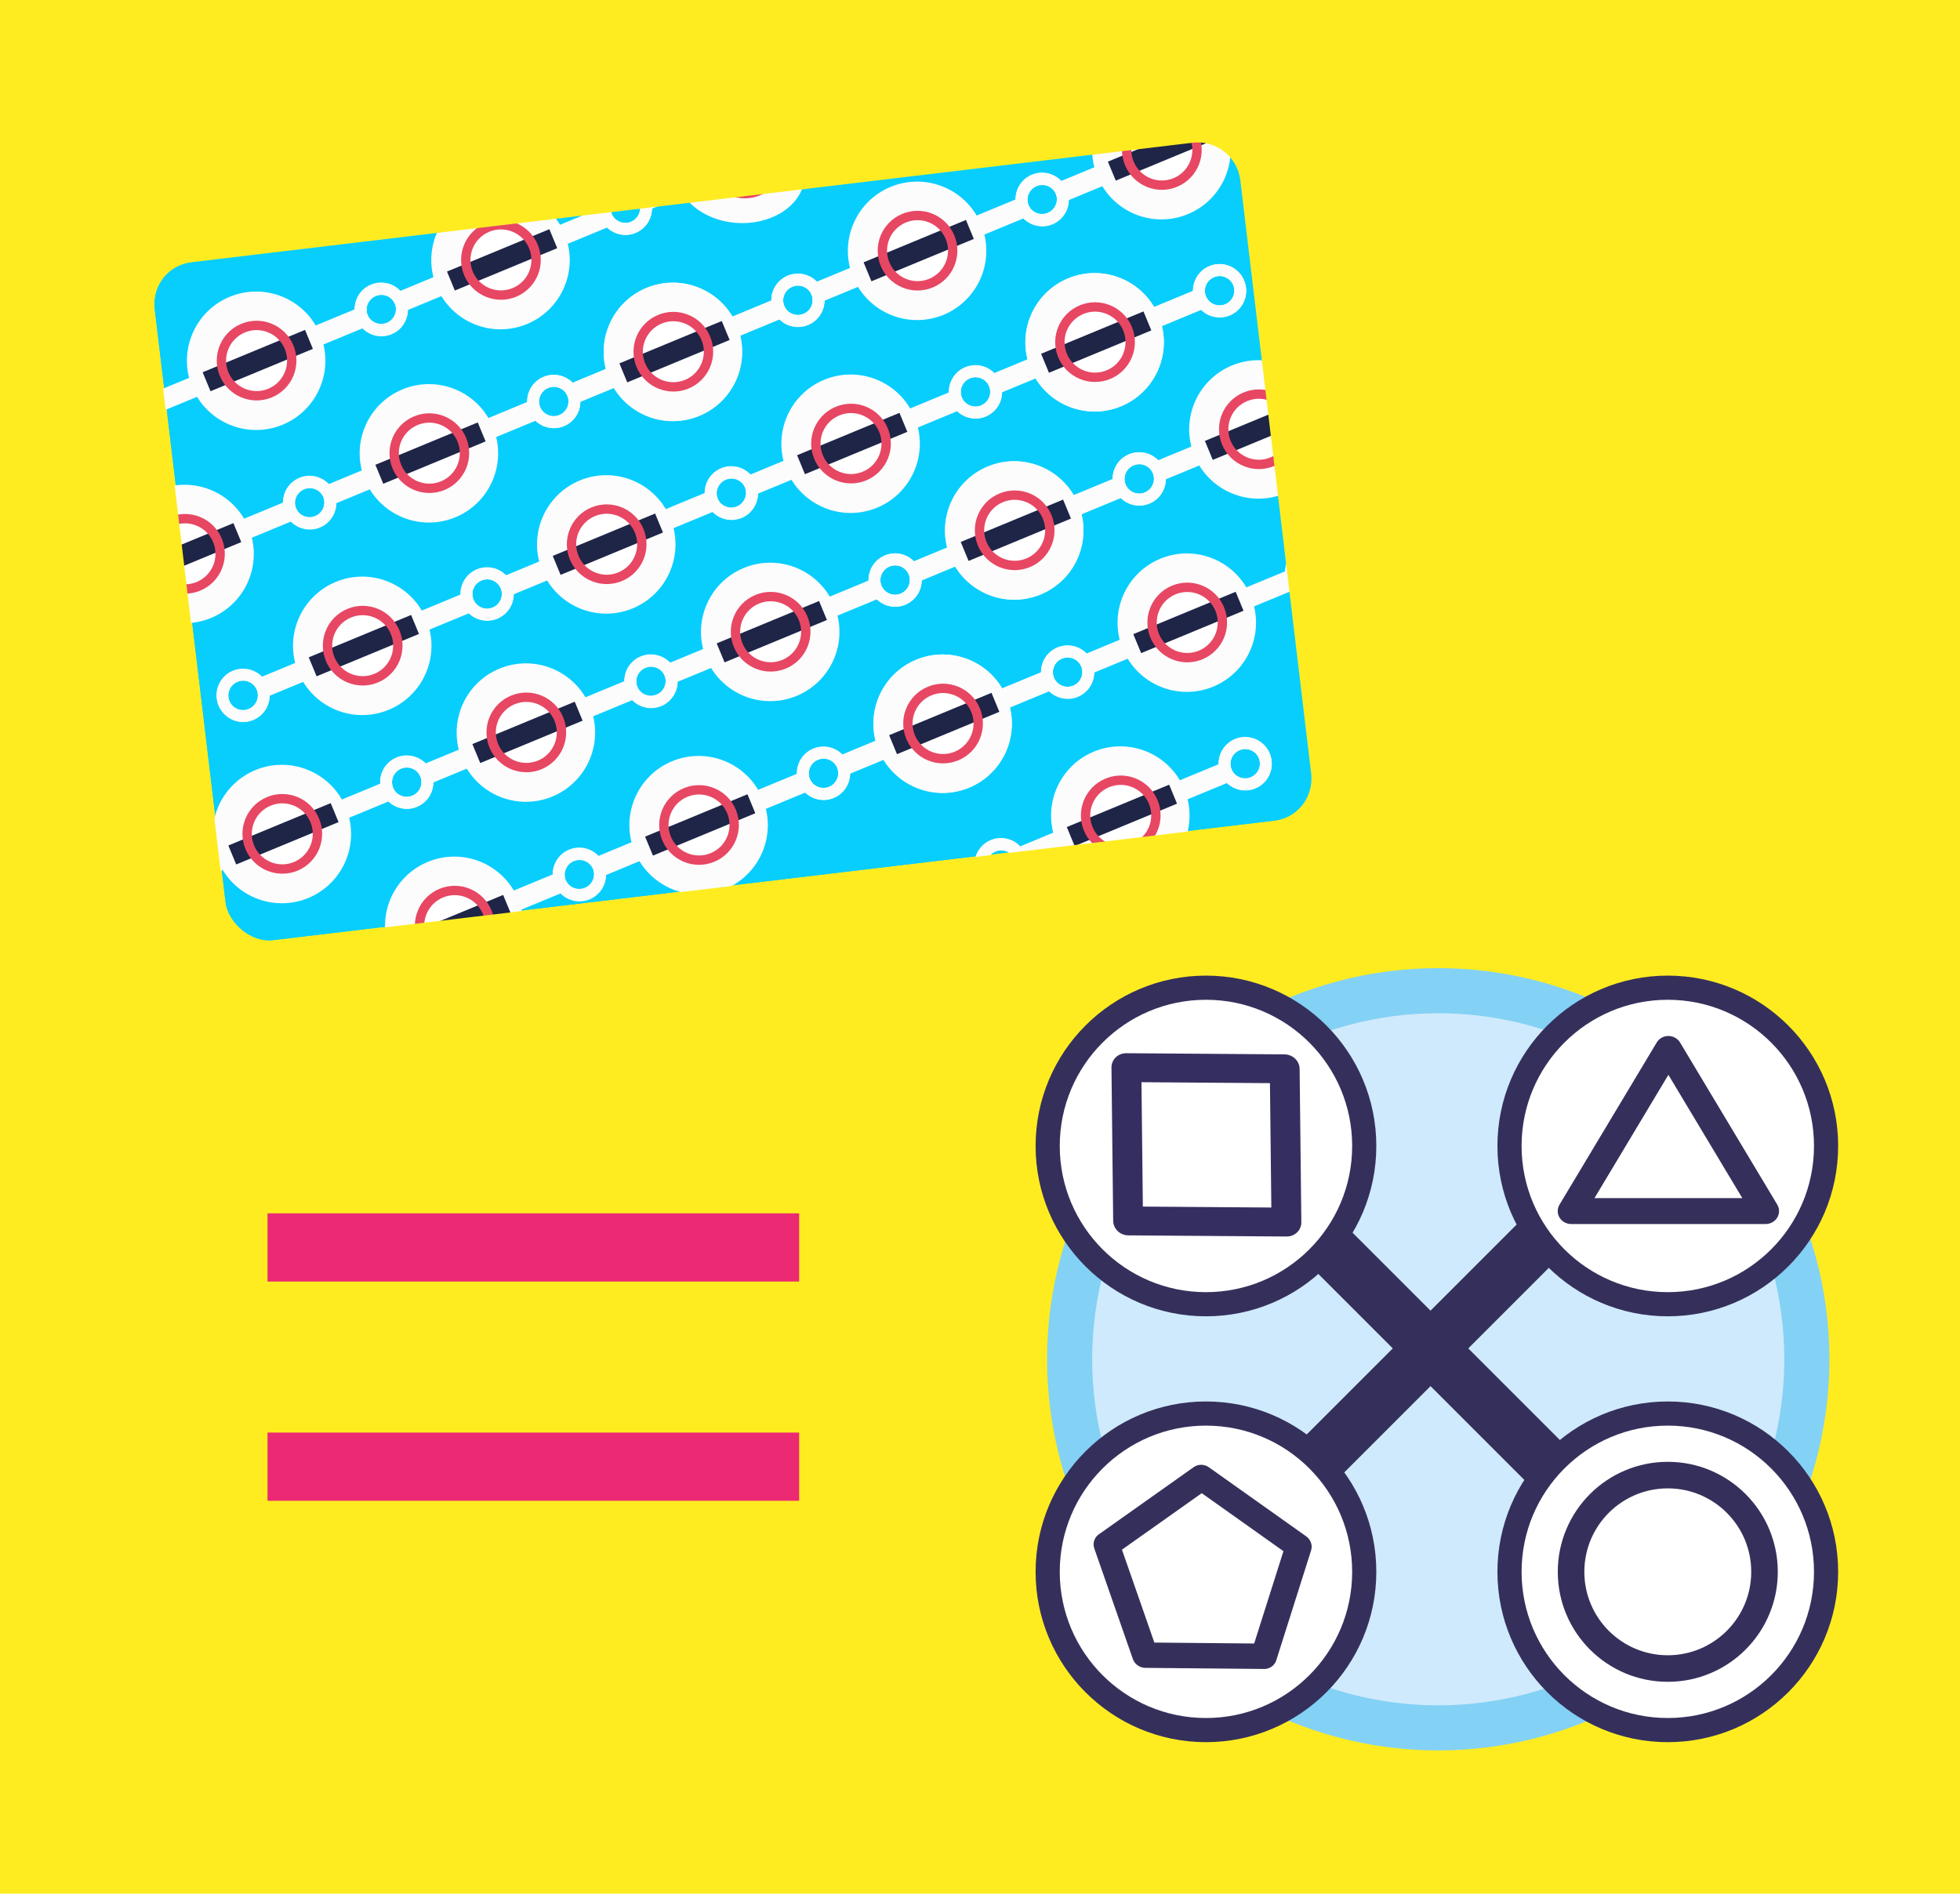
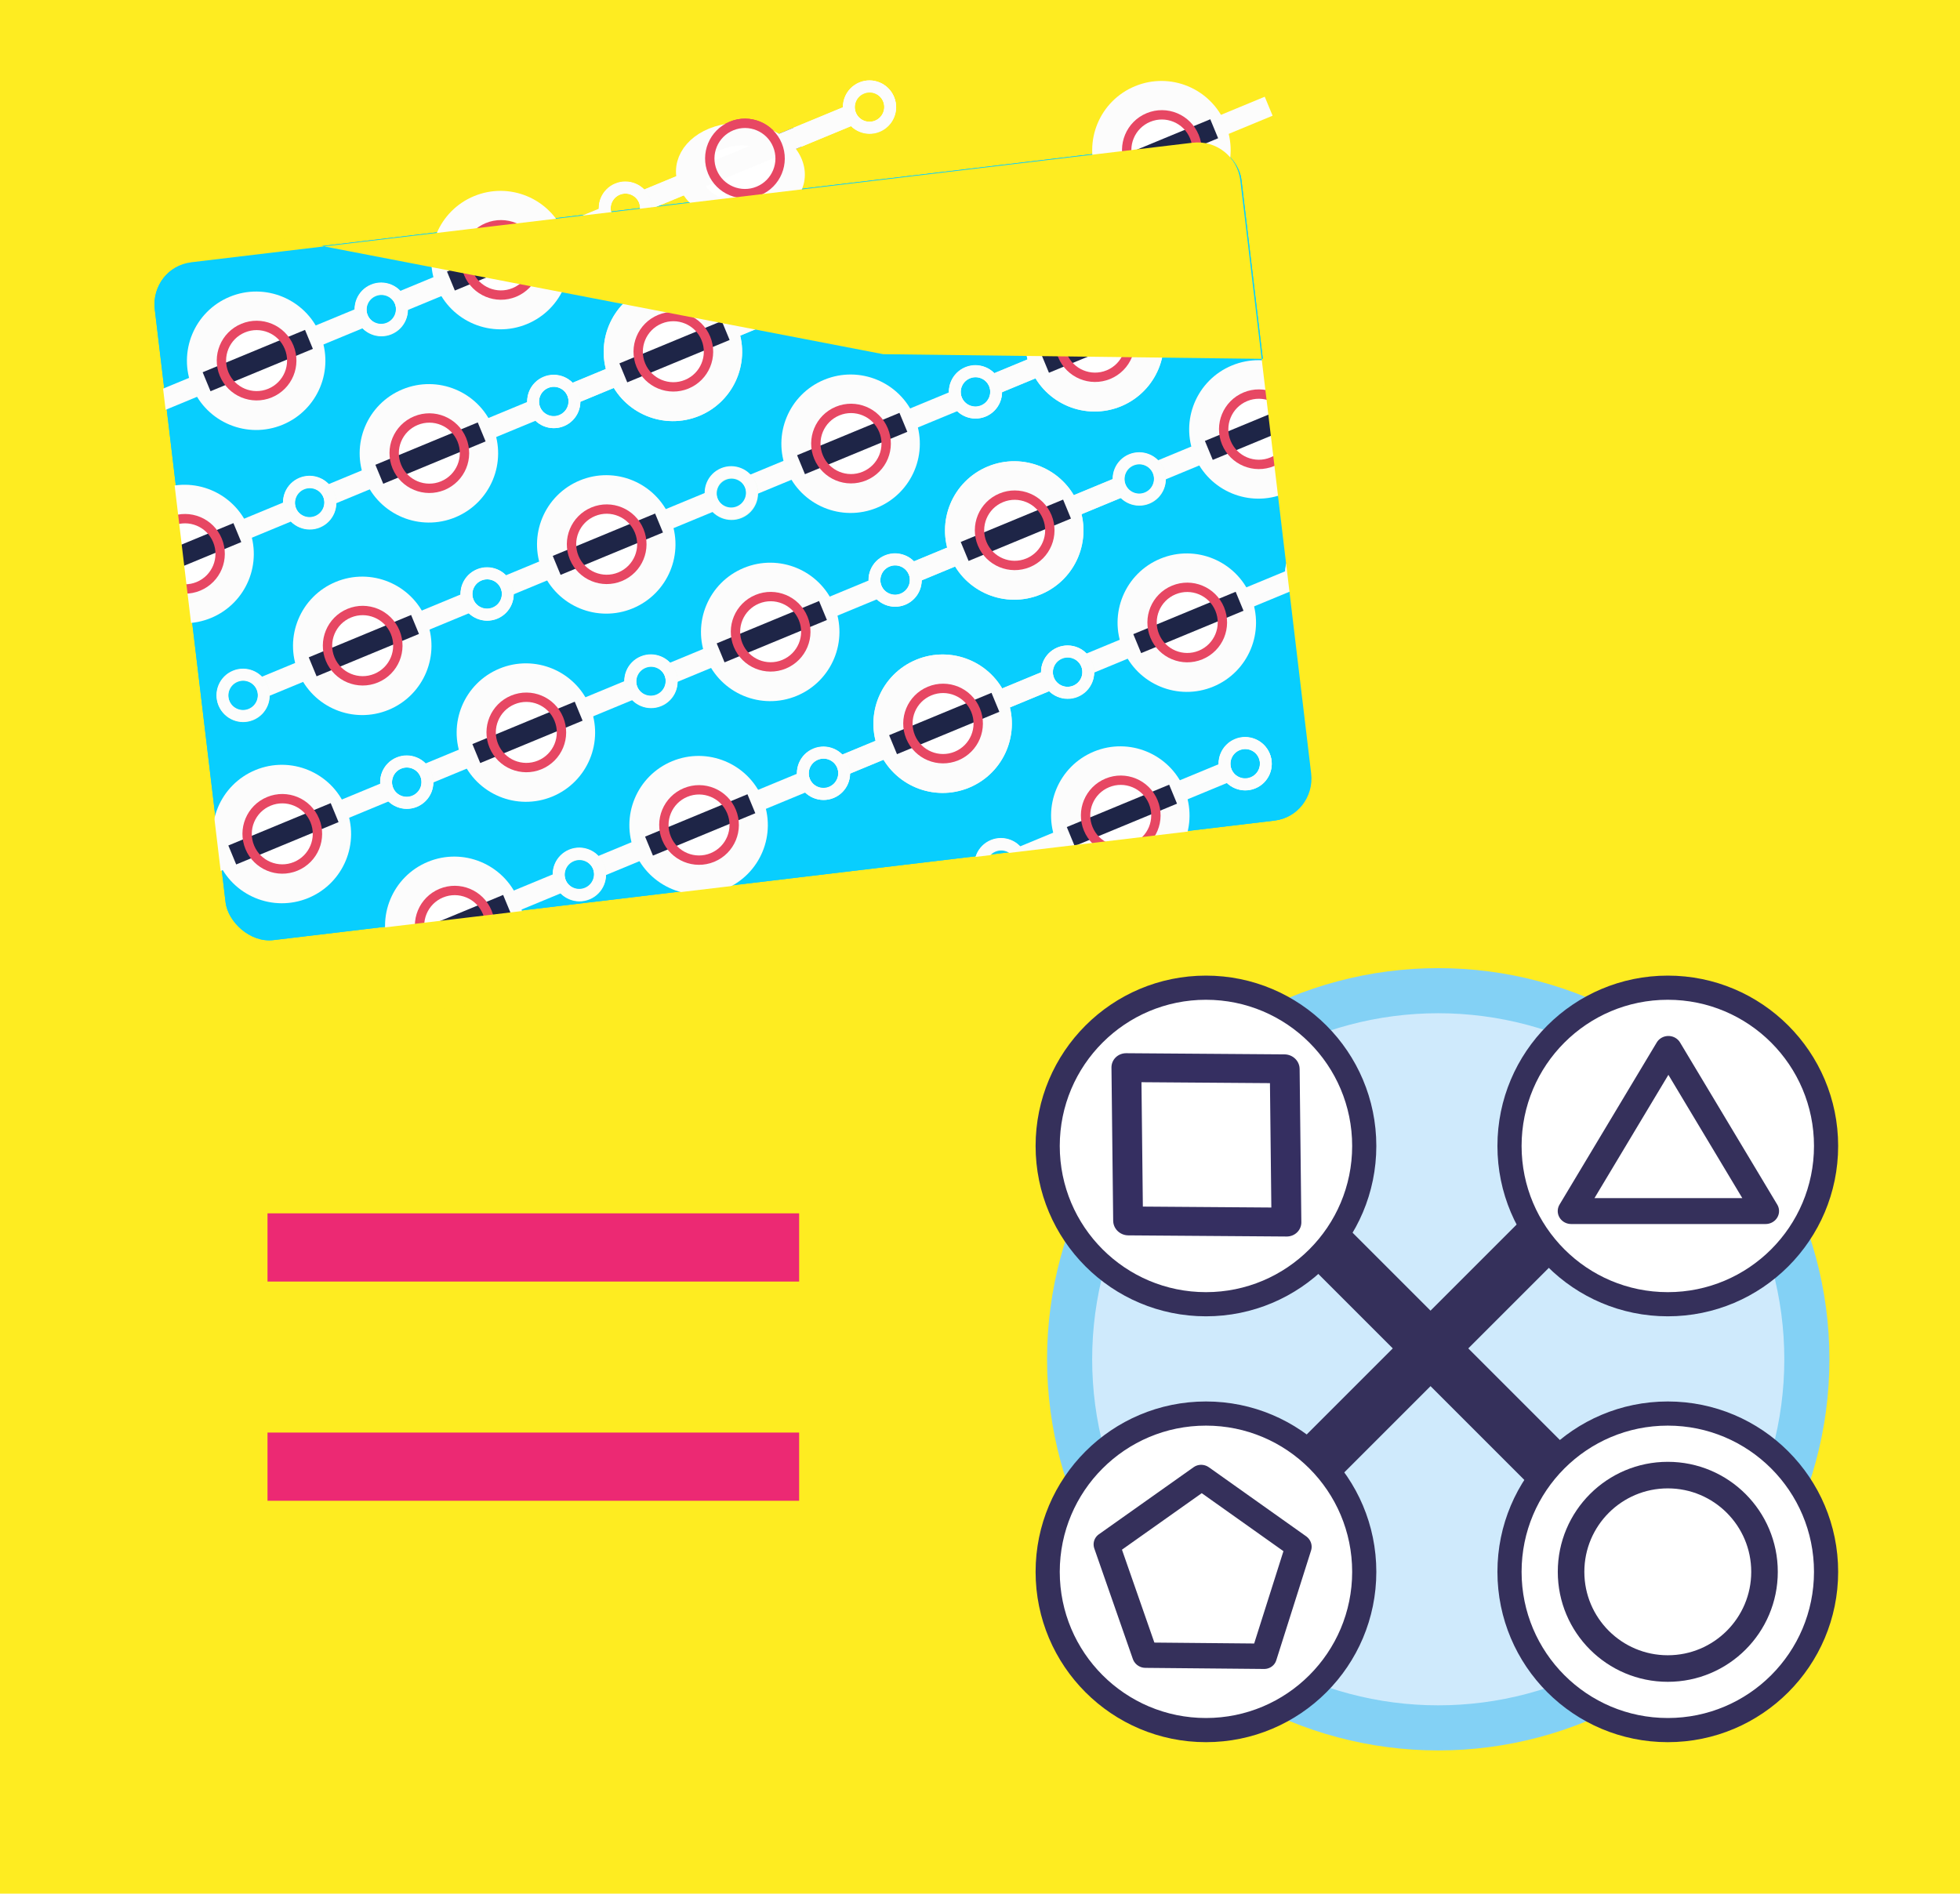
<svg xmlns="http://www.w3.org/2000/svg" xmlns:ns1="http://www.inkscape.org/namespaces/inkscape" xmlns:ns2="http://sodipodi.sourceforge.net/DTD/sodipodi-0.dtd" width="79.593mm" height="76.904mm" viewBox="0 0 79.593 76.904" version="1.1" id="svg6151" ns1:version="1.2.2 (732a01da63, 2022-12-09)" ns2:docname="jokervorteil.svg">
  <ns2:namedview id="namedview6153" pagecolor="#ffffff" bordercolor="#000000" borderopacity="0.25" ns1:showpageshadow="2" ns1:pageopacity="0.0" ns1:pagecheckerboard="0" ns1:deskcolor="#d1d1d1" ns1:document-units="mm" showgrid="false" ns1:zoom="2.2289141" ns1:cx="167.12174" ns1:cy="134.37036" ns1:window-width="3840" ns1:window-height="2054" ns1:window-x="-11" ns1:window-y="-11" ns1:window-maximized="1" ns1:current-layer="layer1" />
  <defs id="defs6148" />
  <g ns1:label="Ebene 1" ns1:groupmode="layer" id="layer1" transform="translate(-97.298,-153.027)">
    <rect style="fill:#feec21;fill-opacity:1;stroke:none;stroke-width:1.459;stroke-linecap:square;stroke-linejoin:round;stroke-dasharray:none;stroke-opacity:1;stop-color:#000000" id="rect10475" width="79.593" height="76.904" x="97.298" y="153.027" />
    <rect style="font-variation-settings:normal;display:inline;vector-effect:none;fill:#08cefe;fill-opacity:1;stroke:none;stroke-width:0.476;stroke-linecap:square;stroke-linejoin:miter;stroke-miterlimit:4;stroke-dasharray:none;stroke-dashoffset:0;stroke-opacity:1;-inkscape-stroke:none;stop-color:#000000" id="rect18749-5" width="44.441" height="27.755" x="83.22" y="174.955" ry="1.751" rx="1.751" transform="rotate(-6.809)" />
    <rect style="font-variation-settings:normal;display:inline;vector-effect:none;fill:#08cefe;fill-opacity:1;stroke:none;stroke-width:0.476;stroke-linecap:square;stroke-linejoin:miter;stroke-miterlimit:4;stroke-dasharray:none;stroke-dashoffset:0;stroke-opacity:1;-inkscape-stroke:none;stop-color:#000000" id="rect18749-5-6" width="44.441" height="27.755" x="83.22" y="174.955" ry="1.751" rx="1.751" ns1:export-filename="..\..\Users\mario\nslondon-back" ns1:export-xdpi="96" ns1:export-ydpi="96" transform="rotate(-6.809)" />
    <circle style="fill:#eefceb;fill-opacity:1;stroke:#eefceb;stroke-width:1.188;stroke-linecap:square;stroke-dasharray:none;stroke-opacity:1;stop-color:#000000" id="path5697-9-2-6-0" cx="61.198" cy="214.261" r="2.217" transform="rotate(-22.484)" />
    <rect style="fill:#eefceb;fill-opacity:1;stroke:none;stroke-width:0.117;stroke-linecap:square;stop-color:#000000" id="rect362-8-9" width="9.286" height="0.834" x="56.618" y="213.861" transform="rotate(-22.484)" />
    <rect style="fill:#1e2547;fill-opacity:1;stroke:none;stroke-width:0.081;stroke-linecap:square;stop-color:#000000" id="rect362-2" width="4.499" height="0.834" x="59.012" y="213.861" transform="rotate(-22.484)" />
    <circle style="fill:none;fill-opacity:1;stroke:#e74763;stroke-width:0.38;stroke-linecap:square;stroke-dasharray:none;stroke-opacity:1;stop-color:#000000" id="path5697-0" cx="61.217" cy="214.261" r="1.428" transform="rotate(-22.484)" />
    <circle style="fill:#ffffff;fill-opacity:1;stroke:#fcfcfc;stroke-width:1.188;stroke-linecap:square;stroke-dasharray:none;stroke-opacity:1;stop-color:#000000" id="path5697-9-2-6" cx="71.929" cy="214.261" r="2.217" transform="rotate(-22.484)" />
    <rect style="fill:#fcfcfc;fill-opacity:1;stroke:none;stroke-width:0.117;stroke-linecap:square;stop-color:#000000" id="rect362-8" width="9.286" height="0.834" x="67.35" y="213.861" transform="rotate(-22.484)" />
    <rect style="fill:#1e2547;fill-opacity:1;stroke:none;stroke-width:0.081;stroke-linecap:square;stop-color:#000000" id="rect362" width="4.499" height="0.834" x="69.743" y="213.861" transform="rotate(-22.484)" />
    <circle style="fill:none;fill-opacity:1;stroke:#e74763;stroke-width:0.38;stroke-linecap:square;stroke-dasharray:none;stroke-opacity:1;stop-color:#000000" id="path5697" cx="71.948" cy="214.261" r="1.428" transform="rotate(-22.484)" />
    <circle style="fill:none;fill-opacity:1;stroke:#eefceb;stroke-width:0.476;stroke-linecap:square;stroke-dasharray:none;stroke-opacity:1;stop-color:#000000" id="path5697-9-2" cx="66.689" cy="214.278" r="0.839" transform="rotate(-22.484)" />
-     <circle style="fill:none;fill-opacity:1;stroke:#fcfcfc;stroke-width:0.476;stroke-linecap:square;stroke-dasharray:none;stroke-opacity:1;stop-color:#000000" id="path5697-9-9" cx="66.689" cy="214.261" r="0.839" transform="rotate(-22.484)" />
    <circle style="fill:#ffffff;fill-opacity:1;stroke:#fcfcfc;stroke-width:1.188;stroke-linecap:square;stroke-dasharray:none;stroke-opacity:1;stop-color:#000000" id="path5697-9-2-6-1" cx="61.198" cy="214.261" r="2.217" transform="rotate(-22.484)" />
    <rect style="fill:#fcfcfc;fill-opacity:1;stroke:none;stroke-width:0.117;stroke-linecap:square;stop-color:#000000" id="rect362-8-6" width="9.286" height="0.834" x="56.618" y="213.861" transform="rotate(-22.484)" />
    <rect style="fill:#1e2547;fill-opacity:1;stroke:none;stroke-width:0.081;stroke-linecap:square;stop-color:#000000" id="rect362-0" width="4.499" height="0.834" x="59.012" y="213.861" transform="rotate(-22.484)" />
    <circle style="fill:none;fill-opacity:1;stroke:#e74763;stroke-width:0.38;stroke-linecap:square;stroke-dasharray:none;stroke-opacity:1;stop-color:#000000" id="path5697-09" cx="61.217" cy="214.261" r="1.428" transform="rotate(-22.484)" />
    <circle style="fill:none;fill-opacity:1;stroke:#fcfcfc;stroke-width:0.476;stroke-linecap:square;stroke-dasharray:none;stroke-opacity:1;stop-color:#000000" id="path5697-9-6" cx="66.689" cy="214.261" r="0.839" transform="rotate(-22.484)" />
    <circle style="fill:none;fill-opacity:1;stroke:#eefceb;stroke-width:0.476;stroke-linecap:square;stroke-dasharray:none;stroke-opacity:1;stop-color:#000000" id="path5697-9-2-14" cx="55.958" cy="214.278" r="0.839" transform="rotate(-22.484)" />
    <circle style="fill:none;fill-opacity:1;stroke:#fcfcfc;stroke-width:0.476;stroke-linecap:square;stroke-dasharray:none;stroke-opacity:1;stop-color:#000000" id="path5697-9-9-1" cx="55.958" cy="214.261" r="0.839" transform="rotate(-22.484)" />
    <circle style="fill:#ffffff;fill-opacity:1;stroke:#fcfcfc;stroke-width:1.188;stroke-linecap:square;stroke-dasharray:none;stroke-opacity:1;stop-color:#000000" id="path5697-9-2-6-4" cx="50.466" cy="214.278" r="2.217" transform="rotate(-22.484)" />
    <rect style="fill:#fcfcfc;fill-opacity:1;stroke:none;stroke-width:0.117;stroke-linecap:square;stop-color:#000000" id="rect362-8-2" width="9.286" height="0.834" x="45.887" y="213.877" transform="rotate(-22.484)" />
    <rect style="fill:#1e2547;fill-opacity:1;stroke:none;stroke-width:0.081;stroke-linecap:square;stop-color:#000000" id="rect362-6" width="4.499" height="0.834" x="48.28" y="213.877" transform="rotate(-22.484)" />
    <circle style="fill:none;fill-opacity:1;stroke:#e74763;stroke-width:0.38;stroke-linecap:square;stroke-dasharray:none;stroke-opacity:1;stop-color:#000000" id="path5697-39" cx="50.485" cy="214.278" r="1.428" transform="rotate(-22.484)" />
    <circle style="fill:none;fill-opacity:1;stroke:#fcfcfc;stroke-width:0.476;stroke-linecap:square;stroke-dasharray:none;stroke-opacity:1;stop-color:#000000" id="path5697-9-60" cx="55.958" cy="214.278" r="0.839" transform="rotate(-22.484)" />
    <circle style="fill:none;fill-opacity:1;stroke:#eefceb;stroke-width:0.476;stroke-linecap:square;stroke-dasharray:none;stroke-opacity:1;stop-color:#000000" id="path5697-9-2-13" cx="45.226" cy="214.294" r="0.839" transform="rotate(-22.484)" />
    <circle style="fill:none;fill-opacity:1;stroke:#fcfcfc;stroke-width:0.476;stroke-linecap:square;stroke-dasharray:none;stroke-opacity:1;stop-color:#000000" id="path5697-9-9-0" cx="45.226" cy="214.278" r="0.839" transform="rotate(-22.484)" />
    <circle style="fill:#ffffff;fill-opacity:1;stroke:#fcfcfc;stroke-width:1.188;stroke-linecap:square;stroke-dasharray:none;stroke-opacity:1;stop-color:#000000" id="path5697-9-2-6-4-6" cx="39.735" cy="214.261" r="2.217" transform="rotate(-22.484)" />
    <rect style="fill:#fcfcfc;fill-opacity:1;stroke:none;stroke-width:0.117;stroke-linecap:square;stop-color:#000000" id="rect362-8-2-3" width="9.286" height="0.834" x="35.155" y="213.861" transform="rotate(-22.484)" />
    <rect style="fill:#1e2547;fill-opacity:1;stroke:none;stroke-width:0.081;stroke-linecap:square;stop-color:#000000" id="rect362-6-3" width="4.499" height="0.834" x="37.549" y="213.861" transform="rotate(-22.484)" />
    <circle style="fill:none;fill-opacity:1;stroke:#e74763;stroke-width:0.38;stroke-linecap:square;stroke-dasharray:none;stroke-opacity:1;stop-color:#000000" id="path5697-39-9" cx="39.754" cy="214.261" r="1.428" transform="rotate(-22.484)" />
    <circle style="fill:none;fill-opacity:1;stroke:#fcfcfc;stroke-width:0.476;stroke-linecap:square;stroke-dasharray:none;stroke-opacity:1;stop-color:#000000" id="path5697-9-60-2" cx="45.226" cy="214.261" r="0.839" transform="rotate(-22.484)" />
    <circle style="fill:none;fill-opacity:1;stroke:#eefceb;stroke-width:0.476;stroke-linecap:square;stroke-dasharray:none;stroke-opacity:1;stop-color:#000000" id="path5697-9-2-13-6" cx="34.495" cy="214.278" r="0.839" transform="rotate(-22.484)" />
    <circle style="fill:none;fill-opacity:1;stroke:#fcfcfc;stroke-width:0.476;stroke-linecap:square;stroke-dasharray:none;stroke-opacity:1;stop-color:#000000" id="path5697-9-9-0-5" cx="34.495" cy="214.261" r="0.839" transform="rotate(-22.484)" />
    <circle style="fill:#ffffff;fill-opacity:1;stroke:#fcfcfc;stroke-width:1.188;stroke-linecap:square;stroke-dasharray:none;stroke-opacity:1;stop-color:#000000" id="path5697-9-2-6-4-6-6" cx="29.003" cy="214.278" r="2.217" transform="rotate(-22.484)" />
    <rect style="fill:#fcfcfc;fill-opacity:1;stroke:none;stroke-width:0.117;stroke-linecap:square;stop-color:#000000" id="rect362-8-2-3-3" width="8.866" height="0.797" x="24.844" y="213.915" transform="rotate(-22.484)" />
    <rect style="fill:#1e2547;fill-opacity:1;stroke:none;stroke-width:0.081;stroke-linecap:square;stop-color:#000000" id="rect362-6-3-0" width="4.499" height="0.834" x="26.817" y="213.877" transform="rotate(-22.484)" />
    <circle style="fill:none;fill-opacity:1;stroke:#e74763;stroke-width:0.38;stroke-linecap:square;stroke-dasharray:none;stroke-opacity:1;stop-color:#000000" id="path5697-39-9-2" cx="29.022" cy="214.278" r="1.428" transform="rotate(-22.484)" />
    <circle style="fill:none;fill-opacity:1;stroke:#fcfcfc;stroke-width:0.476;stroke-linecap:square;stroke-dasharray:none;stroke-opacity:1;stop-color:#000000" id="path5697-9-60-2-5" cx="34.495" cy="214.278" r="0.839" transform="rotate(-22.484)" />
    <circle style="fill:#eefceb;fill-opacity:1;stroke:#eefceb;stroke-width:1.188;stroke-linecap:square;stroke-dasharray:none;stroke-opacity:1;stop-color:#000000" id="path5697-9-2-6-0-1" cx="55.51" cy="220.4" r="2.217" transform="rotate(-22.484)" />
    <rect style="fill:#eefceb;fill-opacity:1;stroke:none;stroke-width:0.117;stroke-linecap:square;stop-color:#000000" id="rect362-8-9-8" width="9.286" height="0.834" x="50.93" y="220" transform="rotate(-22.484)" />
    <rect style="fill:#1e2547;fill-opacity:1;stroke:none;stroke-width:0.081;stroke-linecap:square;stop-color:#000000" id="rect362-2-7" width="4.499" height="0.834" x="53.324" y="220" transform="rotate(-22.484)" />
    <circle style="fill:none;fill-opacity:1;stroke:#e74763;stroke-width:0.38;stroke-linecap:square;stroke-dasharray:none;stroke-opacity:1;stop-color:#000000" id="path5697-0-3" cx="55.529" cy="220.4" r="1.428" transform="rotate(-22.484)" />
    <circle style="fill:#ffffff;fill-opacity:1;stroke:#fcfcfc;stroke-width:1.188;stroke-linecap:square;stroke-dasharray:none;stroke-opacity:1;stop-color:#000000" id="path5697-9-2-6-3" cx="66.241" cy="220.4" r="2.217" transform="rotate(-22.484)" />
    <rect style="fill:#fcfcfc;fill-opacity:1;stroke:none;stroke-width:0.117;stroke-linecap:square;stop-color:#000000" id="rect362-8-5" width="9.286" height="0.834" x="61.662" y="220" transform="rotate(-22.484)" />
    <rect style="fill:#1e2547;fill-opacity:1;stroke:none;stroke-width:0.081;stroke-linecap:square;stop-color:#000000" id="rect362-85" width="4.499" height="0.834" x="64.055" y="220" transform="rotate(-22.484)" />
    <circle style="fill:none;fill-opacity:1;stroke:#e74763;stroke-width:0.38;stroke-linecap:square;stroke-dasharray:none;stroke-opacity:1;stop-color:#000000" id="path5697-1" cx="66.26" cy="220.4" r="1.428" transform="rotate(-22.484)" />
    <circle style="fill:none;fill-opacity:1;stroke:#fcfcfc;stroke-width:0.476;stroke-linecap:square;stroke-dasharray:none;stroke-opacity:1;stop-color:#000000" id="path5697-9-1" cx="71.733" cy="220.4" r="0.839" transform="rotate(-22.484)" />
    <circle style="fill:none;fill-opacity:1;stroke:#eefceb;stroke-width:0.476;stroke-linecap:square;stroke-dasharray:none;stroke-opacity:1;stop-color:#000000" id="path5697-9-2-5" cx="61.001" cy="220.417" r="0.839" transform="rotate(-22.484)" />
    <circle style="fill:none;fill-opacity:1;stroke:#fcfcfc;stroke-width:0.476;stroke-linecap:square;stroke-dasharray:none;stroke-opacity:1;stop-color:#000000" id="path5697-9-9-7" cx="61.001" cy="220.4" r="0.839" transform="rotate(-22.484)" />
    <circle style="fill:#ffffff;fill-opacity:1;stroke:#fcfcfc;stroke-width:1.188;stroke-linecap:square;stroke-dasharray:none;stroke-opacity:1;stop-color:#000000" id="path5697-9-2-6-1-1" cx="55.51" cy="220.4" r="2.217" transform="rotate(-22.484)" />
    <rect style="fill:#fcfcfc;fill-opacity:1;stroke:none;stroke-width:0.117;stroke-linecap:square;stop-color:#000000" id="rect362-8-6-0" width="9.286" height="0.834" x="50.93" y="220" transform="rotate(-22.484)" />
    <rect style="fill:#1e2547;fill-opacity:1;stroke:none;stroke-width:0.081;stroke-linecap:square;stop-color:#000000" id="rect362-0-9" width="4.499" height="0.834" x="53.324" y="220" transform="rotate(-22.484)" />
    <circle style="fill:none;fill-opacity:1;stroke:#e74763;stroke-width:0.38;stroke-linecap:square;stroke-dasharray:none;stroke-opacity:1;stop-color:#000000" id="path5697-09-4" cx="55.529" cy="220.4" r="1.428" transform="rotate(-22.484)" />
    <circle style="fill:none;fill-opacity:1;stroke:#fcfcfc;stroke-width:0.476;stroke-linecap:square;stroke-dasharray:none;stroke-opacity:1;stop-color:#000000" id="path5697-9-6-9" cx="61.001" cy="220.4" r="0.839" transform="rotate(-22.484)" />
    <circle style="fill:none;fill-opacity:1;stroke:#eefceb;stroke-width:0.476;stroke-linecap:square;stroke-dasharray:none;stroke-opacity:1;stop-color:#000000" id="path5697-9-2-14-1" cx="50.27" cy="220.417" r="0.839" transform="rotate(-22.484)" />
    <circle style="fill:none;fill-opacity:1;stroke:#fcfcfc;stroke-width:0.476;stroke-linecap:square;stroke-dasharray:none;stroke-opacity:1;stop-color:#000000" id="path5697-9-9-1-4" cx="50.27" cy="220.4" r="0.839" transform="rotate(-22.484)" />
    <circle style="fill:#ffffff;fill-opacity:1;stroke:#fcfcfc;stroke-width:1.188;stroke-linecap:square;stroke-dasharray:none;stroke-opacity:1;stop-color:#000000" id="path5697-9-2-6-4-9" cx="44.778" cy="220.417" r="2.217" transform="rotate(-22.484)" />
    <rect style="fill:#fcfcfc;fill-opacity:1;stroke:none;stroke-width:0.117;stroke-linecap:square;stop-color:#000000" id="rect362-8-2-6" width="9.286" height="0.834" x="40.199" y="220.016" transform="rotate(-22.484)" />
    <rect style="fill:#1e2547;fill-opacity:1;stroke:none;stroke-width:0.081;stroke-linecap:square;stop-color:#000000" id="rect362-6-2" width="4.499" height="0.834" x="42.592" y="220.016" transform="rotate(-22.484)" />
    <circle style="fill:none;fill-opacity:1;stroke:#e74763;stroke-width:0.38;stroke-linecap:square;stroke-dasharray:none;stroke-opacity:1;stop-color:#000000" id="path5697-39-6" cx="44.797" cy="220.417" r="1.428" transform="rotate(-22.484)" />
    <circle style="fill:none;fill-opacity:1;stroke:#fcfcfc;stroke-width:0.476;stroke-linecap:square;stroke-dasharray:none;stroke-opacity:1;stop-color:#000000" id="path5697-9-60-5" cx="50.27" cy="220.417" r="0.839" transform="rotate(-22.484)" />
    <circle style="fill:none;fill-opacity:1;stroke:#eefceb;stroke-width:0.476;stroke-linecap:square;stroke-dasharray:none;stroke-opacity:1;stop-color:#000000" id="path5697-9-2-13-7" cx="39.538" cy="220.433" r="0.839" transform="rotate(-22.484)" />
    <circle style="fill:none;fill-opacity:1;stroke:#fcfcfc;stroke-width:0.476;stroke-linecap:square;stroke-dasharray:none;stroke-opacity:1;stop-color:#000000" id="path5697-9-9-0-4" cx="39.538" cy="220.417" r="0.839" transform="rotate(-22.484)" />
    <circle style="fill:#ffffff;fill-opacity:1;stroke:#fcfcfc;stroke-width:1.188;stroke-linecap:square;stroke-dasharray:none;stroke-opacity:1;stop-color:#000000" id="path5697-9-2-6-4-6-68" cx="34.047" cy="220.4" r="2.217" transform="rotate(-22.484)" />
    <rect style="fill:#fcfcfc;fill-opacity:1;stroke:none;stroke-width:0.117;stroke-linecap:square;stop-color:#000000" id="rect362-8-2-3-8" width="9.286" height="0.834" x="29.467" y="220" transform="rotate(-22.484)" />
    <rect style="fill:#1e2547;fill-opacity:1;stroke:none;stroke-width:0.081;stroke-linecap:square;stop-color:#000000" id="rect362-6-3-1" width="4.499" height="0.834" x="31.861" y="220" transform="rotate(-22.484)" />
    <circle style="fill:none;fill-opacity:1;stroke:#e74763;stroke-width:0.38;stroke-linecap:square;stroke-dasharray:none;stroke-opacity:1;stop-color:#000000" id="path5697-39-9-0" cx="34.066" cy="220.4" r="1.428" transform="rotate(-22.484)" />
    <circle style="fill:none;fill-opacity:1;stroke:#fcfcfc;stroke-width:0.476;stroke-linecap:square;stroke-dasharray:none;stroke-opacity:1;stop-color:#000000" id="path5697-9-60-2-2" cx="39.538" cy="220.4" r="0.839" transform="rotate(-22.484)" />
    <circle style="fill:none;fill-opacity:1;stroke:#eefceb;stroke-width:0.476;stroke-linecap:square;stroke-dasharray:none;stroke-opacity:1;stop-color:#000000" id="path5697-9-2-13-6-0-1-0" cx="71.733" cy="220.433" r="0.839" transform="rotate(-22.484)" />
    <circle style="fill:none;fill-opacity:1;stroke:#fcfcfc;stroke-width:0.476;stroke-linecap:square;stroke-dasharray:none;stroke-opacity:1;stop-color:#000000" id="path5697-9-9-0-5-2-3-7" cx="71.733" cy="220.417" r="0.839" transform="rotate(-22.484)" />
    <circle style="fill:none;fill-opacity:1;stroke:#eefceb;stroke-width:0.476;stroke-linecap:square;stroke-dasharray:none;stroke-opacity:1;stop-color:#000000" id="path5697-9-2-14-1-1" cx="66.241" cy="226.606" r="0.839" transform="rotate(-22.484)" />
    <circle style="fill:none;fill-opacity:1;stroke:#fcfcfc;stroke-width:0.476;stroke-linecap:square;stroke-dasharray:none;stroke-opacity:1;stop-color:#000000" id="path5697-9-9-1-4-5" cx="66.241" cy="226.589" r="0.839" transform="rotate(-22.484)" />
    <circle style="fill:#ffffff;fill-opacity:1;stroke:#fcfcfc;stroke-width:1.188;stroke-linecap:square;stroke-dasharray:none;stroke-opacity:1;stop-color:#000000" id="path5697-9-2-6-4-9-8" cx="60.75" cy="226.606" r="2.217" transform="rotate(-22.484)" />
    <rect style="fill:#fcfcfc;fill-opacity:1;stroke:none;stroke-width:0.117;stroke-linecap:square;stop-color:#000000" id="rect362-8-2-6-1" width="9.286" height="0.834" x="56.17" y="226.206" transform="rotate(-22.484)" />
    <rect style="fill:#1e2547;fill-opacity:1;stroke:none;stroke-width:0.081;stroke-linecap:square;stop-color:#000000" id="rect362-6-2-8" width="4.499" height="0.834" x="58.564" y="226.206" transform="rotate(-22.484)" />
    <circle style="fill:none;fill-opacity:1;stroke:#e74763;stroke-width:0.38;stroke-linecap:square;stroke-dasharray:none;stroke-opacity:1;stop-color:#000000" id="path5697-39-6-3" cx="60.769" cy="226.606" r="1.428" transform="rotate(-22.484)" />
    <circle style="fill:none;fill-opacity:1;stroke:#fcfcfc;stroke-width:0.476;stroke-linecap:square;stroke-dasharray:none;stroke-opacity:1;stop-color:#000000" id="path5697-9-60-5-7" cx="66.241" cy="226.606" r="0.839" transform="rotate(-22.484)" />
    <circle style="fill:none;fill-opacity:1;stroke:#eefceb;stroke-width:0.476;stroke-linecap:square;stroke-dasharray:none;stroke-opacity:1;stop-color:#000000" id="path5697-9-2-13-7-4" cx="55.51" cy="226.623" r="0.839" transform="rotate(-22.484)" />
    <circle style="fill:none;fill-opacity:1;stroke:#fcfcfc;stroke-width:0.476;stroke-linecap:square;stroke-dasharray:none;stroke-opacity:1;stop-color:#000000" id="path5697-9-9-0-4-1" cx="55.51" cy="226.606" r="0.839" transform="rotate(-22.484)" />
    <circle style="fill:none;fill-opacity:1;stroke:#fcfcfc;stroke-width:0.476;stroke-linecap:square;stroke-dasharray:none;stroke-opacity:1;stop-color:#000000" id="path5697-9-60-2-2-8" cx="55.51" cy="226.589" r="0.839" transform="rotate(-22.484)" />
    <rect style="fill:#eefceb;fill-opacity:1;stroke:none;stroke-width:0.117;stroke-linecap:square;stop-color:#000000" id="rect362-8-9-81" width="9.286" height="0.834" x="52.273" y="195.72" transform="rotate(-22.484)" />
    <rect style="fill:#1e2547;fill-opacity:1;stroke:none;stroke-width:0.081;stroke-linecap:square;stop-color:#000000" id="rect362-2-76" width="4.499" height="0.834" x="54.666" y="195.72" transform="rotate(-22.484)" />
    <circle style="fill:none;fill-opacity:1;stroke:#e74763;stroke-width:0.38;stroke-linecap:square;stroke-dasharray:none;stroke-opacity:1;stop-color:#000000" id="path5697-0-8" cx="56.871" cy="196.12" r="1.428" transform="rotate(-22.484)" />
    <circle style="fill:none;fill-opacity:1;stroke:#eefceb;stroke-width:0.476;stroke-linecap:square;stroke-dasharray:none;stroke-opacity:1;stop-color:#000000" id="path5697-9-2-4" cx="62.344" cy="196.137" r="0.839" transform="rotate(-22.484)" />
    <circle style="fill:none;fill-opacity:1;stroke:#fcfcfc;stroke-width:0.476;stroke-linecap:square;stroke-dasharray:none;stroke-opacity:1;stop-color:#000000" id="path5697-9-9-4" cx="62.344" cy="196.12" r="0.839" transform="rotate(-22.484)" />
    <ellipse style="fill:#ffffff;fill-opacity:1;stroke:#fcfcfc;stroke-width:0.983;stroke-linecap:square;stroke-dasharray:none;stroke-opacity:1;stop-color:#000000" id="path5697-9-2-6-1-6" cx="35.422" cy="194.538" transform="matrix(0.954,-0.298,0.481,0.877,0,0)" rx="2.025" ry="1.664" />
    <rect style="fill:#fcfcfc;fill-opacity:1;stroke:none;stroke-width:0.117;stroke-linecap:square;stop-color:#000000" id="rect362-8-6-3" width="9.286" height="0.834" x="52.273" y="195.72" transform="rotate(-22.484)" />
    <circle style="fill:none;fill-opacity:1;stroke:#e74763;stroke-width:0.38;stroke-linecap:square;stroke-dasharray:none;stroke-opacity:1;stop-color:#000000" id="path5697-09-7" cx="56.871" cy="196.12" r="1.428" transform="rotate(-22.484)" />
    <circle style="fill:none;fill-opacity:1;stroke:#fcfcfc;stroke-width:0.476;stroke-linecap:square;stroke-dasharray:none;stroke-opacity:1;stop-color:#000000" id="path5697-9-6-4" cx="62.344" cy="196.12" r="0.839" transform="rotate(-22.484)" />
    <circle style="fill:none;fill-opacity:1;stroke:#eefceb;stroke-width:0.476;stroke-linecap:square;stroke-dasharray:none;stroke-opacity:1;stop-color:#000000" id="path5697-9-2-14-8" cx="51.612" cy="196.137" r="0.839" transform="rotate(-22.484)" />
    <circle style="fill:none;fill-opacity:1;stroke:#fcfcfc;stroke-width:0.476;stroke-linecap:square;stroke-dasharray:none;stroke-opacity:1;stop-color:#000000" id="path5697-9-9-1-5" cx="51.612" cy="196.12" r="0.839" transform="rotate(-22.484)" />
    <circle style="fill:#ffffff;fill-opacity:1;stroke:#fcfcfc;stroke-width:1.188;stroke-linecap:square;stroke-dasharray:none;stroke-opacity:1;stop-color:#000000" id="path5697-9-2-6-4-3" cx="46.121" cy="196.137" r="2.217" transform="rotate(-22.484)" />
    <rect style="fill:#fcfcfc;fill-opacity:1;stroke:none;stroke-width:0.117;stroke-linecap:square;stop-color:#000000" id="rect362-8-2-65" width="9.286" height="0.834" x="41.541" y="195.736" transform="rotate(-22.484)" />
    <rect style="fill:#1e2547;fill-opacity:1;stroke:none;stroke-width:0.081;stroke-linecap:square;stop-color:#000000" id="rect362-6-6" width="4.499" height="0.834" x="43.935" y="195.736" transform="rotate(-22.484)" />
    <circle style="fill:none;fill-opacity:1;stroke:#e74763;stroke-width:0.38;stroke-linecap:square;stroke-dasharray:none;stroke-opacity:1;stop-color:#000000" id="path5697-39-3" cx="46.14" cy="196.137" r="1.428" transform="rotate(-22.484)" />
    <circle style="fill:none;fill-opacity:1;stroke:#fcfcfc;stroke-width:0.476;stroke-linecap:square;stroke-dasharray:none;stroke-opacity:1;stop-color:#000000" id="path5697-9-60-59" cx="51.612" cy="196.137" r="0.839" transform="rotate(-22.484)" />
    <circle style="fill:none;fill-opacity:1;stroke:#eefceb;stroke-width:0.476;stroke-linecap:square;stroke-dasharray:none;stroke-opacity:1;stop-color:#000000" id="path5697-9-2-13-1" cx="40.881" cy="196.153" r="0.839" transform="rotate(-22.484)" />
    <circle style="fill:none;fill-opacity:1;stroke:#fcfcfc;stroke-width:0.476;stroke-linecap:square;stroke-dasharray:none;stroke-opacity:1;stop-color:#000000" id="path5697-9-9-0-3" cx="40.881" cy="196.137" r="0.839" transform="rotate(-22.484)" />
    <circle style="fill:#ffffff;fill-opacity:1;stroke:#fcfcfc;stroke-width:1.188;stroke-linecap:square;stroke-dasharray:none;stroke-opacity:1;stop-color:#000000" id="path5697-9-2-6-4-6-4" cx="35.389" cy="196.12" r="2.217" transform="rotate(-22.484)" />
    <rect style="fill:#fcfcfc;fill-opacity:1;stroke:none;stroke-width:0.117;stroke-linecap:square;stop-color:#000000" id="rect362-8-2-3-33" width="9.286" height="0.834" x="30.81" y="195.72" transform="rotate(-22.484)" />
    <rect style="fill:#1e2547;fill-opacity:1;stroke:none;stroke-width:0.081;stroke-linecap:square;stop-color:#000000" id="rect362-6-3-9" width="4.499" height="0.834" x="33.203" y="195.72" transform="rotate(-22.484)" />
    <circle style="fill:none;fill-opacity:1;stroke:#e74763;stroke-width:0.38;stroke-linecap:square;stroke-dasharray:none;stroke-opacity:1;stop-color:#000000" id="path5697-39-9-29" cx="35.408" cy="196.12" r="1.428" transform="rotate(-22.484)" />
    <circle style="fill:none;fill-opacity:1;stroke:#fcfcfc;stroke-width:0.476;stroke-linecap:square;stroke-dasharray:none;stroke-opacity:1;stop-color:#000000" id="path5697-9-60-2-1" cx="40.881" cy="196.12" r="0.839" transform="rotate(-22.484)" />
    <circle style="fill:none;fill-opacity:1;stroke:#eefceb;stroke-width:0.476;stroke-linecap:square;stroke-dasharray:none;stroke-opacity:1;stop-color:#000000" id="path5697-9-2-13-6-3" cx="30.149" cy="196.137" r="0.839" transform="rotate(-22.484)" />
    <circle style="fill:none;fill-opacity:1;stroke:#fcfcfc;stroke-width:0.476;stroke-linecap:square;stroke-dasharray:none;stroke-opacity:1;stop-color:#000000" id="path5697-9-9-0-5-56" cx="30.149" cy="196.12" r="0.839" transform="rotate(-22.484)" />
    <circle style="fill:#eefceb;fill-opacity:1;stroke:#eefceb;stroke-width:1.188;stroke-linecap:square;stroke-dasharray:none;stroke-opacity:1;stop-color:#000000" id="path5697-9-2-6-0-1-7" cx="51.165" cy="202.259" r="2.217" transform="rotate(-22.484)" />
    <rect style="fill:#eefceb;fill-opacity:1;stroke:none;stroke-width:0.117;stroke-linecap:square;stop-color:#000000" id="rect362-8-9-8-7" width="9.286" height="0.834" x="46.585" y="201.859" transform="rotate(-22.484)" />
    <rect style="fill:#1e2547;fill-opacity:1;stroke:none;stroke-width:0.081;stroke-linecap:square;stop-color:#000000" id="rect362-2-7-8" width="4.499" height="0.834" x="48.978" y="201.859" transform="rotate(-22.484)" />
    <circle style="fill:none;fill-opacity:1;stroke:#e74763;stroke-width:0.38;stroke-linecap:square;stroke-dasharray:none;stroke-opacity:1;stop-color:#000000" id="path5697-0-3-6" cx="51.183" cy="202.259" r="1.428" transform="rotate(-22.484)" />
    <circle style="fill:#ffffff;fill-opacity:1;stroke:#fcfcfc;stroke-width:1.188;stroke-linecap:square;stroke-dasharray:none;stroke-opacity:1;stop-color:#000000" id="path5697-9-2-6-3-0" cx="61.896" cy="202.259" r="2.217" transform="rotate(-22.484)" />
    <rect style="fill:#fcfcfc;fill-opacity:1;stroke:none;stroke-width:0.117;stroke-linecap:square;stop-color:#000000" id="rect362-8-5-51" width="9.286" height="0.834" x="57.316" y="201.859" transform="rotate(-22.484)" />
    <rect style="fill:#1e2547;fill-opacity:1;stroke:none;stroke-width:0.081;stroke-linecap:square;stop-color:#000000" id="rect362-85-7" width="4.499" height="0.834" x="59.71" y="201.859" transform="rotate(-22.484)" />
    <circle style="fill:none;fill-opacity:1;stroke:#e74763;stroke-width:0.38;stroke-linecap:square;stroke-dasharray:none;stroke-opacity:1;stop-color:#000000" id="path5697-1-9" cx="61.915" cy="202.259" r="1.428" transform="rotate(-22.484)" />
    <circle style="fill:none;fill-opacity:1;stroke:#fcfcfc;stroke-width:0.476;stroke-linecap:square;stroke-dasharray:none;stroke-opacity:1;stop-color:#000000" id="path5697-9-1-3" cx="67.387" cy="202.259" r="0.839" transform="rotate(-22.484)" />
    <circle style="fill:none;fill-opacity:1;stroke:#eefceb;stroke-width:0.476;stroke-linecap:square;stroke-dasharray:none;stroke-opacity:1;stop-color:#000000" id="path5697-9-2-5-0" cx="56.656" cy="202.276" r="0.839" transform="rotate(-22.484)" />
    <circle style="fill:none;fill-opacity:1;stroke:#fcfcfc;stroke-width:0.476;stroke-linecap:square;stroke-dasharray:none;stroke-opacity:1;stop-color:#000000" id="path5697-9-9-7-1" cx="56.656" cy="202.259" r="0.839" transform="rotate(-22.484)" />
    <circle style="fill:#ffffff;fill-opacity:1;stroke:#fcfcfc;stroke-width:1.188;stroke-linecap:square;stroke-dasharray:none;stroke-opacity:1;stop-color:#000000" id="path5697-9-2-6-1-1-9" cx="51.164" cy="202.259" r="2.217" transform="rotate(-22.484)" />
    <rect style="fill:#fcfcfc;fill-opacity:1;stroke:none;stroke-width:0.117;stroke-linecap:square;stop-color:#000000" id="rect362-8-6-0-1" width="9.286" height="0.834" x="46.585" y="201.859" transform="rotate(-22.484)" />
    <rect style="fill:#1e2547;fill-opacity:1;stroke:none;stroke-width:0.081;stroke-linecap:square;stop-color:#000000" id="rect362-0-9-5" width="4.499" height="0.834" x="48.978" y="201.859" transform="rotate(-22.484)" />
    <circle style="fill:none;fill-opacity:1;stroke:#e74763;stroke-width:0.38;stroke-linecap:square;stroke-dasharray:none;stroke-opacity:1;stop-color:#000000" id="path5697-09-4-5" cx="51.183" cy="202.259" r="1.428" transform="rotate(-22.484)" />
    <circle style="fill:none;fill-opacity:1;stroke:#fcfcfc;stroke-width:0.476;stroke-linecap:square;stroke-dasharray:none;stroke-opacity:1;stop-color:#000000" id="path5697-9-6-9-52" cx="56.656" cy="202.259" r="0.839" transform="rotate(-22.484)" />
    <circle style="fill:none;fill-opacity:1;stroke:#eefceb;stroke-width:0.476;stroke-linecap:square;stroke-dasharray:none;stroke-opacity:1;stop-color:#000000" id="path5697-9-2-14-1-9" cx="45.924" cy="202.276" r="0.839" transform="rotate(-22.484)" />
    <circle style="fill:none;fill-opacity:1;stroke:#fcfcfc;stroke-width:0.476;stroke-linecap:square;stroke-dasharray:none;stroke-opacity:1;stop-color:#000000" id="path5697-9-9-1-4-1" cx="45.924" cy="202.259" r="0.839" transform="rotate(-22.484)" />
    <circle style="fill:#ffffff;fill-opacity:1;stroke:#fcfcfc;stroke-width:1.188;stroke-linecap:square;stroke-dasharray:none;stroke-opacity:1;stop-color:#000000" id="path5697-9-2-6-4-9-1" cx="40.433" cy="202.276" r="2.217" transform="rotate(-22.484)" />
    <rect style="fill:#fcfcfc;fill-opacity:1;stroke:none;stroke-width:0.117;stroke-linecap:square;stop-color:#000000" id="rect362-8-2-6-6" width="9.286" height="0.834" x="35.853" y="201.875" transform="rotate(-22.484)" />
    <rect style="fill:#1e2547;fill-opacity:1;stroke:none;stroke-width:0.081;stroke-linecap:square;stop-color:#000000" id="rect362-6-2-7" width="4.499" height="0.834" x="38.247" y="201.875" transform="rotate(-22.484)" />
    <circle style="fill:none;fill-opacity:1;stroke:#e74763;stroke-width:0.38;stroke-linecap:square;stroke-dasharray:none;stroke-opacity:1;stop-color:#000000" id="path5697-39-6-2" cx="40.452" cy="202.276" r="1.428" transform="rotate(-22.484)" />
    <circle style="fill:none;fill-opacity:1;stroke:#fcfcfc;stroke-width:0.476;stroke-linecap:square;stroke-dasharray:none;stroke-opacity:1;stop-color:#000000" id="path5697-9-60-5-9" cx="45.924" cy="202.276" r="0.839" transform="rotate(-22.484)" />
    <circle style="fill:none;fill-opacity:1;stroke:#eefceb;stroke-width:0.476;stroke-linecap:square;stroke-dasharray:none;stroke-opacity:1;stop-color:#000000" id="path5697-9-2-13-7-3" cx="35.193" cy="202.292" r="0.839" transform="rotate(-22.484)" />
    <circle style="fill:none;fill-opacity:1;stroke:#fcfcfc;stroke-width:0.476;stroke-linecap:square;stroke-dasharray:none;stroke-opacity:1;stop-color:#000000" id="path5697-9-9-0-4-6" cx="35.193" cy="202.276" r="0.839" transform="rotate(-22.484)" />
    <circle style="fill:#ffffff;fill-opacity:1;stroke:#fcfcfc;stroke-width:1.188;stroke-linecap:square;stroke-dasharray:none;stroke-opacity:1;stop-color:#000000" id="path5697-9-2-6-4-6-68-0" cx="29.702" cy="202.259" r="2.217" transform="rotate(-22.484)" />
    <rect style="fill:#fcfcfc;fill-opacity:1;stroke:none;stroke-width:0.117;stroke-linecap:square;stop-color:#000000" id="rect362-8-2-3-8-1" width="9.286" height="0.834" x="25.122" y="201.859" transform="rotate(-22.484)" />
    <rect style="fill:#1e2547;fill-opacity:1;stroke:none;stroke-width:0.081;stroke-linecap:square;stop-color:#000000" id="rect362-6-3-1-5" width="4.499" height="0.834" x="27.515" y="201.859" transform="rotate(-22.484)" />
    <circle style="fill:none;fill-opacity:1;stroke:#e74763;stroke-width:0.38;stroke-linecap:square;stroke-dasharray:none;stroke-opacity:1;stop-color:#000000" id="path5697-39-9-0-1" cx="29.72" cy="202.259" r="1.428" transform="rotate(-22.484)" />
    <circle style="fill:none;fill-opacity:1;stroke:#fcfcfc;stroke-width:0.476;stroke-linecap:square;stroke-dasharray:none;stroke-opacity:1;stop-color:#000000" id="path5697-9-60-2-2-0" cx="35.193" cy="202.259" r="0.839" transform="rotate(-22.484)" />
    <circle style="fill:#ffffff;fill-opacity:1;stroke:#fcfcfc;stroke-width:1.188;stroke-linecap:square;stroke-dasharray:none;stroke-opacity:1;stop-color:#000000" id="path5697-9-2-6-4-6-6-1-2-9" cx="72.627" cy="202.276" r="2.217" transform="rotate(-22.484)" />
    <rect style="fill:#fcfcfc;fill-opacity:1;stroke:none;stroke-width:0.117;stroke-linecap:square;stop-color:#000000" id="rect362-8-2-3-3-6-8-1" width="9.286" height="0.834" x="68.048" y="201.875" transform="rotate(-22.484)" />
    <rect style="fill:#1e2547;fill-opacity:1;stroke:none;stroke-width:0.081;stroke-linecap:square;stop-color:#000000" id="rect362-6-3-0-1-5-1" width="4.499" height="0.834" x="70.441" y="201.875" transform="rotate(-22.484)" />
    <circle style="fill:none;fill-opacity:1;stroke:#e74763;stroke-width:0.38;stroke-linecap:square;stroke-dasharray:none;stroke-opacity:1;stop-color:#000000" id="path5697-39-9-2-6-8-0" cx="72.646" cy="202.276" r="1.428" transform="rotate(-22.484)" />
    <circle style="fill:none;fill-opacity:1;stroke:#eefceb;stroke-width:0.476;stroke-linecap:square;stroke-dasharray:none;stroke-opacity:1;stop-color:#000000" id="path5697-9-2-13-6-0-1-0-4" cx="67.387" cy="202.292" r="0.839" transform="rotate(-22.484)" />
    <circle style="fill:none;fill-opacity:1;stroke:#fcfcfc;stroke-width:0.476;stroke-linecap:square;stroke-dasharray:none;stroke-opacity:1;stop-color:#000000" id="path5697-9-9-0-5-2-3-7-8" cx="67.387" cy="202.276" r="0.839" transform="rotate(-22.484)" />
    <circle style="fill:#eefceb;fill-opacity:1;stroke:#eefceb;stroke-width:1.188;stroke-linecap:square;stroke-dasharray:none;stroke-opacity:1;stop-color:#000000" id="path5697-9-2-6-0-1-3-9" cx="67.136" cy="208.448" r="2.217" transform="rotate(-22.484)" />
    <rect style="fill:#eefceb;fill-opacity:1;stroke:none;stroke-width:0.117;stroke-linecap:square;stop-color:#000000" id="rect362-8-9-8-1-9" width="9.286" height="0.834" x="62.556" y="208.048" transform="rotate(-22.484)" />
    <rect style="fill:#1e2547;fill-opacity:1;stroke:none;stroke-width:0.081;stroke-linecap:square;stop-color:#000000" id="rect362-2-7-1-3" width="4.499" height="0.834" x="64.95" y="208.048" transform="rotate(-22.484)" />
    <circle style="fill:none;fill-opacity:1;stroke:#e74763;stroke-width:0.38;stroke-linecap:square;stroke-dasharray:none;stroke-opacity:1;stop-color:#000000" id="path5697-0-3-0-4" cx="67.155" cy="208.448" r="1.428" transform="rotate(-22.484)" />
    <circle style="fill:none;fill-opacity:1;stroke:#eefceb;stroke-width:0.476;stroke-linecap:square;stroke-dasharray:none;stroke-opacity:1;stop-color:#000000" id="path5697-9-2-5-3-7" cx="72.627" cy="208.465" r="0.839" transform="rotate(-22.484)" />
    <circle style="fill:none;fill-opacity:1;stroke:#fcfcfc;stroke-width:0.476;stroke-linecap:square;stroke-dasharray:none;stroke-opacity:1;stop-color:#000000" id="path5697-9-9-7-8-4" cx="72.627" cy="208.448" r="0.839" transform="rotate(-22.484)" />
    <circle style="fill:#ffffff;fill-opacity:1;stroke:#fcfcfc;stroke-width:1.188;stroke-linecap:square;stroke-dasharray:none;stroke-opacity:1;stop-color:#000000" id="path5697-9-2-6-1-1-2-4" cx="67.136" cy="208.448" r="2.217" transform="rotate(-22.484)" />
    <rect style="fill:#fcfcfc;fill-opacity:1;stroke:none;stroke-width:0.117;stroke-linecap:square;stop-color:#000000" id="rect362-8-6-0-3-7" width="9.286" height="0.834" x="62.556" y="208.048" transform="rotate(-22.484)" />
    <rect style="fill:#1e2547;fill-opacity:1;stroke:none;stroke-width:0.081;stroke-linecap:square;stop-color:#000000" id="rect362-0-9-4-3" width="4.499" height="0.834" x="64.95" y="208.048" transform="rotate(-22.484)" />
    <circle style="fill:none;fill-opacity:1;stroke:#e74763;stroke-width:0.38;stroke-linecap:square;stroke-dasharray:none;stroke-opacity:1;stop-color:#000000" id="path5697-09-4-7-0" cx="67.155" cy="208.448" r="1.428" transform="rotate(-22.484)" />
    <circle style="fill:none;fill-opacity:1;stroke:#fcfcfc;stroke-width:0.476;stroke-linecap:square;stroke-dasharray:none;stroke-opacity:1;stop-color:#000000" id="path5697-9-6-9-5-1" cx="72.627" cy="208.448" r="0.839" transform="rotate(-22.484)" />
    <circle style="fill:none;fill-opacity:1;stroke:#eefceb;stroke-width:0.476;stroke-linecap:square;stroke-dasharray:none;stroke-opacity:1;stop-color:#000000" id="path5697-9-2-14-1-1-6" cx="61.896" cy="208.465" r="0.839" transform="rotate(-22.484)" />
    <circle style="fill:none;fill-opacity:1;stroke:#fcfcfc;stroke-width:0.476;stroke-linecap:square;stroke-dasharray:none;stroke-opacity:1;stop-color:#000000" id="path5697-9-9-1-4-5-0" cx="61.896" cy="208.448" r="0.839" transform="rotate(-22.484)" />
    <circle style="fill:#ffffff;fill-opacity:1;stroke:#fcfcfc;stroke-width:1.188;stroke-linecap:square;stroke-dasharray:none;stroke-opacity:1;stop-color:#000000" id="path5697-9-2-6-4-9-8-4" cx="56.405" cy="208.465" r="2.217" transform="rotate(-22.484)" />
    <rect style="fill:#fcfcfc;fill-opacity:1;stroke:none;stroke-width:0.117;stroke-linecap:square;stop-color:#000000" id="rect362-8-2-6-1-4" width="9.286" height="0.834" x="51.825" y="208.065" transform="rotate(-22.484)" />
    <rect style="fill:#1e2547;fill-opacity:1;stroke:none;stroke-width:0.081;stroke-linecap:square;stop-color:#000000" id="rect362-6-2-8-5" width="4.499" height="0.834" x="54.219" y="208.065" transform="rotate(-22.484)" />
    <circle style="fill:none;fill-opacity:1;stroke:#e74763;stroke-width:0.38;stroke-linecap:square;stroke-dasharray:none;stroke-opacity:1;stop-color:#000000" id="path5697-39-6-3-4" cx="56.423" cy="208.465" r="1.428" transform="rotate(-22.484)" />
    <circle style="fill:none;fill-opacity:1;stroke:#fcfcfc;stroke-width:0.476;stroke-linecap:square;stroke-dasharray:none;stroke-opacity:1;stop-color:#000000" id="path5697-9-60-5-7-3" cx="61.896" cy="208.465" r="0.839" transform="rotate(-22.484)" />
    <circle style="fill:none;fill-opacity:1;stroke:#eefceb;stroke-width:0.476;stroke-linecap:square;stroke-dasharray:none;stroke-opacity:1;stop-color:#000000" id="path5697-9-2-13-7-4-2" cx="51.165" cy="208.482" r="0.839" transform="rotate(-22.484)" />
-     <circle style="fill:none;fill-opacity:1;stroke:#fcfcfc;stroke-width:0.476;stroke-linecap:square;stroke-dasharray:none;stroke-opacity:1;stop-color:#000000" id="path5697-9-9-0-4-1-6" cx="51.165" cy="208.465" r="0.839" transform="rotate(-22.484)" />
    <circle style="fill:#ffffff;fill-opacity:1;stroke:#fcfcfc;stroke-width:1.188;stroke-linecap:square;stroke-dasharray:none;stroke-opacity:1;stop-color:#000000" id="path5697-9-2-6-4-6-68-5-0" cx="45.673" cy="208.448" r="2.217" transform="rotate(-22.484)" />
    <rect style="fill:#fcfcfc;fill-opacity:1;stroke:none;stroke-width:0.117;stroke-linecap:square;stop-color:#000000" id="rect362-8-2-3-8-8-1" width="9.286" height="0.834" x="41.093" y="208.048" transform="rotate(-22.484)" />
    <rect style="fill:#1e2547;fill-opacity:1;stroke:none;stroke-width:0.081;stroke-linecap:square;stop-color:#000000" id="rect362-6-3-1-0-9" width="4.499" height="0.834" x="43.487" y="208.048" transform="rotate(-22.484)" />
    <circle style="fill:none;fill-opacity:1;stroke:#e74763;stroke-width:0.38;stroke-linecap:square;stroke-dasharray:none;stroke-opacity:1;stop-color:#000000" id="path5697-39-9-0-5-7" cx="45.692" cy="208.448" r="1.428" transform="rotate(-22.484)" />
    <circle style="fill:none;fill-opacity:1;stroke:#fcfcfc;stroke-width:0.476;stroke-linecap:square;stroke-dasharray:none;stroke-opacity:1;stop-color:#000000" id="path5697-9-60-2-2-8-0" cx="51.164" cy="208.448" r="0.839" transform="rotate(-22.484)" />
    <circle style="fill:none;fill-opacity:1;stroke:#eefceb;stroke-width:0.476;stroke-linecap:square;stroke-dasharray:none;stroke-opacity:1;stop-color:#000000" id="path5697-9-2-13-6-07-7-0" cx="40.433" cy="208.465" r="0.839" transform="rotate(-22.484)" />
    <circle style="fill:none;fill-opacity:1;stroke:#fcfcfc;stroke-width:0.476;stroke-linecap:square;stroke-dasharray:none;stroke-opacity:1;stop-color:#000000" id="path5697-9-9-0-5-5-1-2" cx="40.433" cy="208.448" r="0.839" transform="rotate(-22.484)" />
    <circle style="fill:#ffffff;fill-opacity:1;stroke:#fcfcfc;stroke-width:1.188;stroke-linecap:square;stroke-dasharray:none;stroke-opacity:1;stop-color:#000000" id="path5697-9-2-6-4-6-6-15-4-2" cx="34.942" cy="208.465" r="2.217" transform="rotate(-22.484)" />
    <rect style="fill:#fcfcfc;fill-opacity:1;stroke:none;stroke-width:0.117;stroke-linecap:square;stop-color:#000000" id="rect362-8-2-3-3-66-3-4" width="9.286" height="0.834" x="30.362" y="208.065" transform="rotate(-22.484)" />
    <rect style="fill:#1e2547;fill-opacity:1;stroke:none;stroke-width:0.081;stroke-linecap:square;stop-color:#000000" id="rect362-6-3-0-3-9-0" width="4.499" height="0.834" x="32.756" y="208.065" transform="rotate(-22.484)" />
    <circle style="fill:none;fill-opacity:1;stroke:#e74763;stroke-width:0.38;stroke-linecap:square;stroke-dasharray:none;stroke-opacity:1;stop-color:#000000" id="path5697-39-9-2-1-5-9" cx="34.961" cy="208.465" r="1.428" transform="rotate(-22.484)" />
    <circle style="fill:none;fill-opacity:1;stroke:#fcfcfc;stroke-width:0.476;stroke-linecap:square;stroke-dasharray:none;stroke-opacity:1;stop-color:#000000" id="path5697-9-60-2-5-1-7-8" cx="40.433" cy="208.465" r="0.839" transform="rotate(-22.484)" />
    <circle style="fill:none;fill-opacity:1;stroke:#eefceb;stroke-width:0.476;stroke-linecap:square;stroke-dasharray:none;stroke-opacity:1;stop-color:#000000" id="path5697-9-2-13-6-0-5-2-9" cx="29.702" cy="208.482" r="0.839" transform="rotate(-22.484)" />
    <circle style="fill:none;fill-opacity:1;stroke:#fcfcfc;stroke-width:0.476;stroke-linecap:square;stroke-dasharray:none;stroke-opacity:1;stop-color:#000000" id="path5697-9-9-0-5-2-0-1-2" cx="29.702" cy="208.465" r="0.839" transform="rotate(-22.484)" />
-     <path id="rect23225" style="font-variation-settings:normal;display:inline;vector-effect:none;fill:#feec21;fill-opacity:1;stroke:none;stroke-width:0.476;stroke-linecap:square;stroke-linejoin:miter;stroke-miterlimit:4;stroke-dasharray:none;stroke-dashoffset:0;stroke-opacity:1;-inkscape-stroke:none;stop-color:#000000" d="m 106.057,162.185 c -0.963,0.115 -3.605,3.001 -3.49,3.965 l -2.673,10.435 c 0.115,0.963 5.909,15.535 6.873,15.42 l 8.595,1.987 c 0.963,-0.115 36.071,-4.663 35.956,-5.626 l 2.257,-20.703 c -0.115,-0.963 -3.891,-11.796 -4.855,-11.681 l -20.411,-0.252 z m -0.986,1.492 40.65,-4.853 c 0.963,-0.115 1.831,0.568 1.946,1.531 l 2.875,24.081 c 0.115,0.963 -0.568,1.831 -1.531,1.947 l -40.65,4.853 c -0.963,0.115 -1.831,-0.568 -1.946,-1.531 l -2.875,-24.081 c -0.115,-0.963 0.568,-1.831 1.531,-1.946 z" ns2:nodetypes="ccccccccccccccccccc" />
+     <path id="rect23225" style="font-variation-settings:normal;display:inline;vector-effect:none;fill:#feec21;fill-opacity:1;stroke:none;stroke-width:0.476;stroke-linecap:square;stroke-linejoin:miter;stroke-miterlimit:4;stroke-dasharray:none;stroke-dashoffset:0;stroke-opacity:1;-inkscape-stroke:none;stop-color:#000000" d="m 106.057,162.185 c -0.963,0.115 -3.605,3.001 -3.49,3.965 l -2.673,10.435 c 0.115,0.963 5.909,15.535 6.873,15.42 l 8.595,1.987 c 0.963,-0.115 36.071,-4.663 35.956,-5.626 l 2.257,-20.703 l -20.411,-0.252 z m -0.986,1.492 40.65,-4.853 c 0.963,-0.115 1.831,0.568 1.946,1.531 l 2.875,24.081 c 0.115,0.963 -0.568,1.831 -1.531,1.947 l -40.65,4.853 c -0.963,0.115 -1.831,-0.568 -1.946,-1.531 l -2.875,-24.081 c -0.115,-0.963 0.568,-1.831 1.531,-1.946 z" ns2:nodetypes="ccccccccccccccccccc" />
    <g id="g15918">
      <rect style="fill:#ec2973;fill-opacity:1;stroke:none;stroke-width:1.927;stroke-linecap:square;stroke-linejoin:round;stroke-dasharray:none;stroke-opacity:1;stop-color:#000000" id="rect9811" width="2.77" height="21.589" x="202.303" y="-129.75" rx="0" ry="0" transform="rotate(90)" />
      <rect style="fill:#ec2973;fill-opacity:1;stroke:none;stroke-width:1.927;stroke-linecap:square;stroke-linejoin:round;stroke-dasharray:none;stroke-opacity:1;stop-color:#000000" id="rect10469" width="2.77" height="21.589" x="211.206" y="-129.75" rx="0" ry="0" transform="rotate(90)" />
    </g>
    <g id="g24570" transform="matrix(0.542,0,0,0.542,62.816,72.538)">
      <circle style="fill:#cfeafc;fill-opacity:1;stroke:#83d1f5;stroke-width:3.38;stroke-linecap:round;stroke-linejoin:round;stroke-dasharray:none;stroke-opacity:1" id="path1386-6-3" cx="171.378" cy="250.354" r="27.619" />
      <g id="g12065" transform="rotate(45,156.908,304.439)">
        <rect style="fill:none;fill-opacity:1;stroke:#35305b;stroke-width:2.366;stroke-linecap:round;stroke-linejoin:round;stroke-dasharray:none;stroke-opacity:1" id="rect9762" width="34.765" height="1.634" x="111.345" y="254.978" />
        <rect style="fill:none;fill-opacity:1;stroke:#35305b;stroke-width:2.366;stroke-linecap:round;stroke-linejoin:round;stroke-dasharray:none;stroke-opacity:1" id="rect9762-1" width="34.765" height="1.634" x="239.23" y="-128.728" transform="rotate(90)" />
      </g>
      <g id="g9700" transform="translate(130.863,-16.335)">
        <circle style="fill:#ffffff;fill-opacity:1;stroke:#35305b;stroke-width:1.81;stroke-linecap:round;stroke-linejoin:round;stroke-dasharray:none;stroke-opacity:1" id="path1386-6-1-7-9-0" cx="57.714" cy="250.705" r="11.859" />
        <path ns2:type="star" style="fill:none;stroke:#35305b;stroke-width:3.1;stroke-linecap:round;stroke-linejoin:round;stroke-dasharray:none;stroke-opacity:1" id="path414-1-5" ns1:flatsided="true" ns2:sides="3" ns2:cx="102.79856" ns2:cy="122.6223" ns2:r1="12.938849" ns2:r2="6.4694247" ns2:arg1="0.52359878" ns2:arg2="1.5707963" ns1:rounded="-3.469447e-18" ns1:randomized="0" d="m 114.004,129.092 -22.411,0 11.205,-19.408 z" ns1:transform-center-x="1.3401652e-06" ns1:transform-center-y="-1.8896258" transform="matrix(0.65,0,0,0.626,-9.06,174.772)" />
      </g>
      <g id="g9708" transform="translate(40.324,15.574)">
        <circle style="fill:#ffffff;fill-opacity:1;stroke:#35305b;stroke-width:1.81;stroke-linecap:round;stroke-linejoin:round;stroke-dasharray:none;stroke-opacity:1" id="path1386-6-1-7-2-2" cx="113.651" cy="250.705" r="11.859" />
        <path ns2:type="star" style="fill:none;stroke:#35305b;stroke-width:3.332;stroke-linecap:round;stroke-linejoin:round;stroke-dasharray:none;stroke-opacity:1" id="path414-9-4-4-1" ns1:flatsided="true" ns2:sides="5" ns2:cx="102.79856" ns2:cy="122.6223" ns2:r1="12.938849" ns2:r2="6.4694247" ns2:arg1="0.52359878" ns2:arg2="1.1519173" ns1:rounded="-3.469447e-18" ns1:randomized="0" d="m 114.004,129.092 -13.896,6.187 -10.178,-11.304 7.605,-13.173 14.878,3.162 z" ns1:transform-center-x="-1.1932654" ns1:transform-center-y="-2.2679256" transform="matrix(0.538,0.237,-0.229,0.519,86.215,163.016)" />
      </g>
      <g id="g12071" transform="translate(125.75,-16.335)">
        <circle style="fill:#ffffff;fill-opacity:1;stroke:#35305b;stroke-width:1.81;stroke-linecap:round;stroke-linejoin:round;stroke-dasharray:none;stroke-opacity:1" id="path1386-6-1-7-8" cx="28.225" cy="250.705" r="11.859" />
        <path ns2:type="star" style="fill:none;stroke:#352f61;stroke-width:3.448;stroke-linecap:round;stroke-linejoin:round;stroke-dasharray:none;stroke-opacity:1" id="path414-9-6-7-0" ns1:flatsided="true" ns2:sides="4" ns2:cx="102.79856" ns2:cy="122.6223" ns2:r1="12.938849" ns2:r2="6.4694247" ns2:arg1="0.52359878" ns2:arg2="1.3089969" ns1:rounded="-3.469447e-18" ns1:randomized="0" d="m 114.004,129.092 -17.675,4.736 -4.736,-17.675 17.675,-4.736 z" ns1:transform-center-x="-0.4866942" ns1:transform-center-y="-1.8258732" transform="matrix(0.628,0.167,-0.161,0.605,-16.557,159.269)" />
      </g>
      <g id="g9704" transform="translate(102.895,15.574)">
        <circle style="fill:#ffffff;fill-opacity:1;stroke:#35305b;stroke-width:1.81;stroke-linecap:round;stroke-linejoin:round;stroke-dasharray:none;stroke-opacity:1" id="path1386-6-1-7-4-5" cx="85.682" cy="250.705" r="11.859" />
        <circle style="fill:none;fill-opacity:1;stroke:#35305b;stroke-width:1.99;stroke-linecap:round;stroke-linejoin:round;stroke-dasharray:none;stroke-opacity:1" id="path4724-3-4" cx="85.682" cy="250.705" r="7.247" />
      </g>
    </g>
  </g>
</svg>